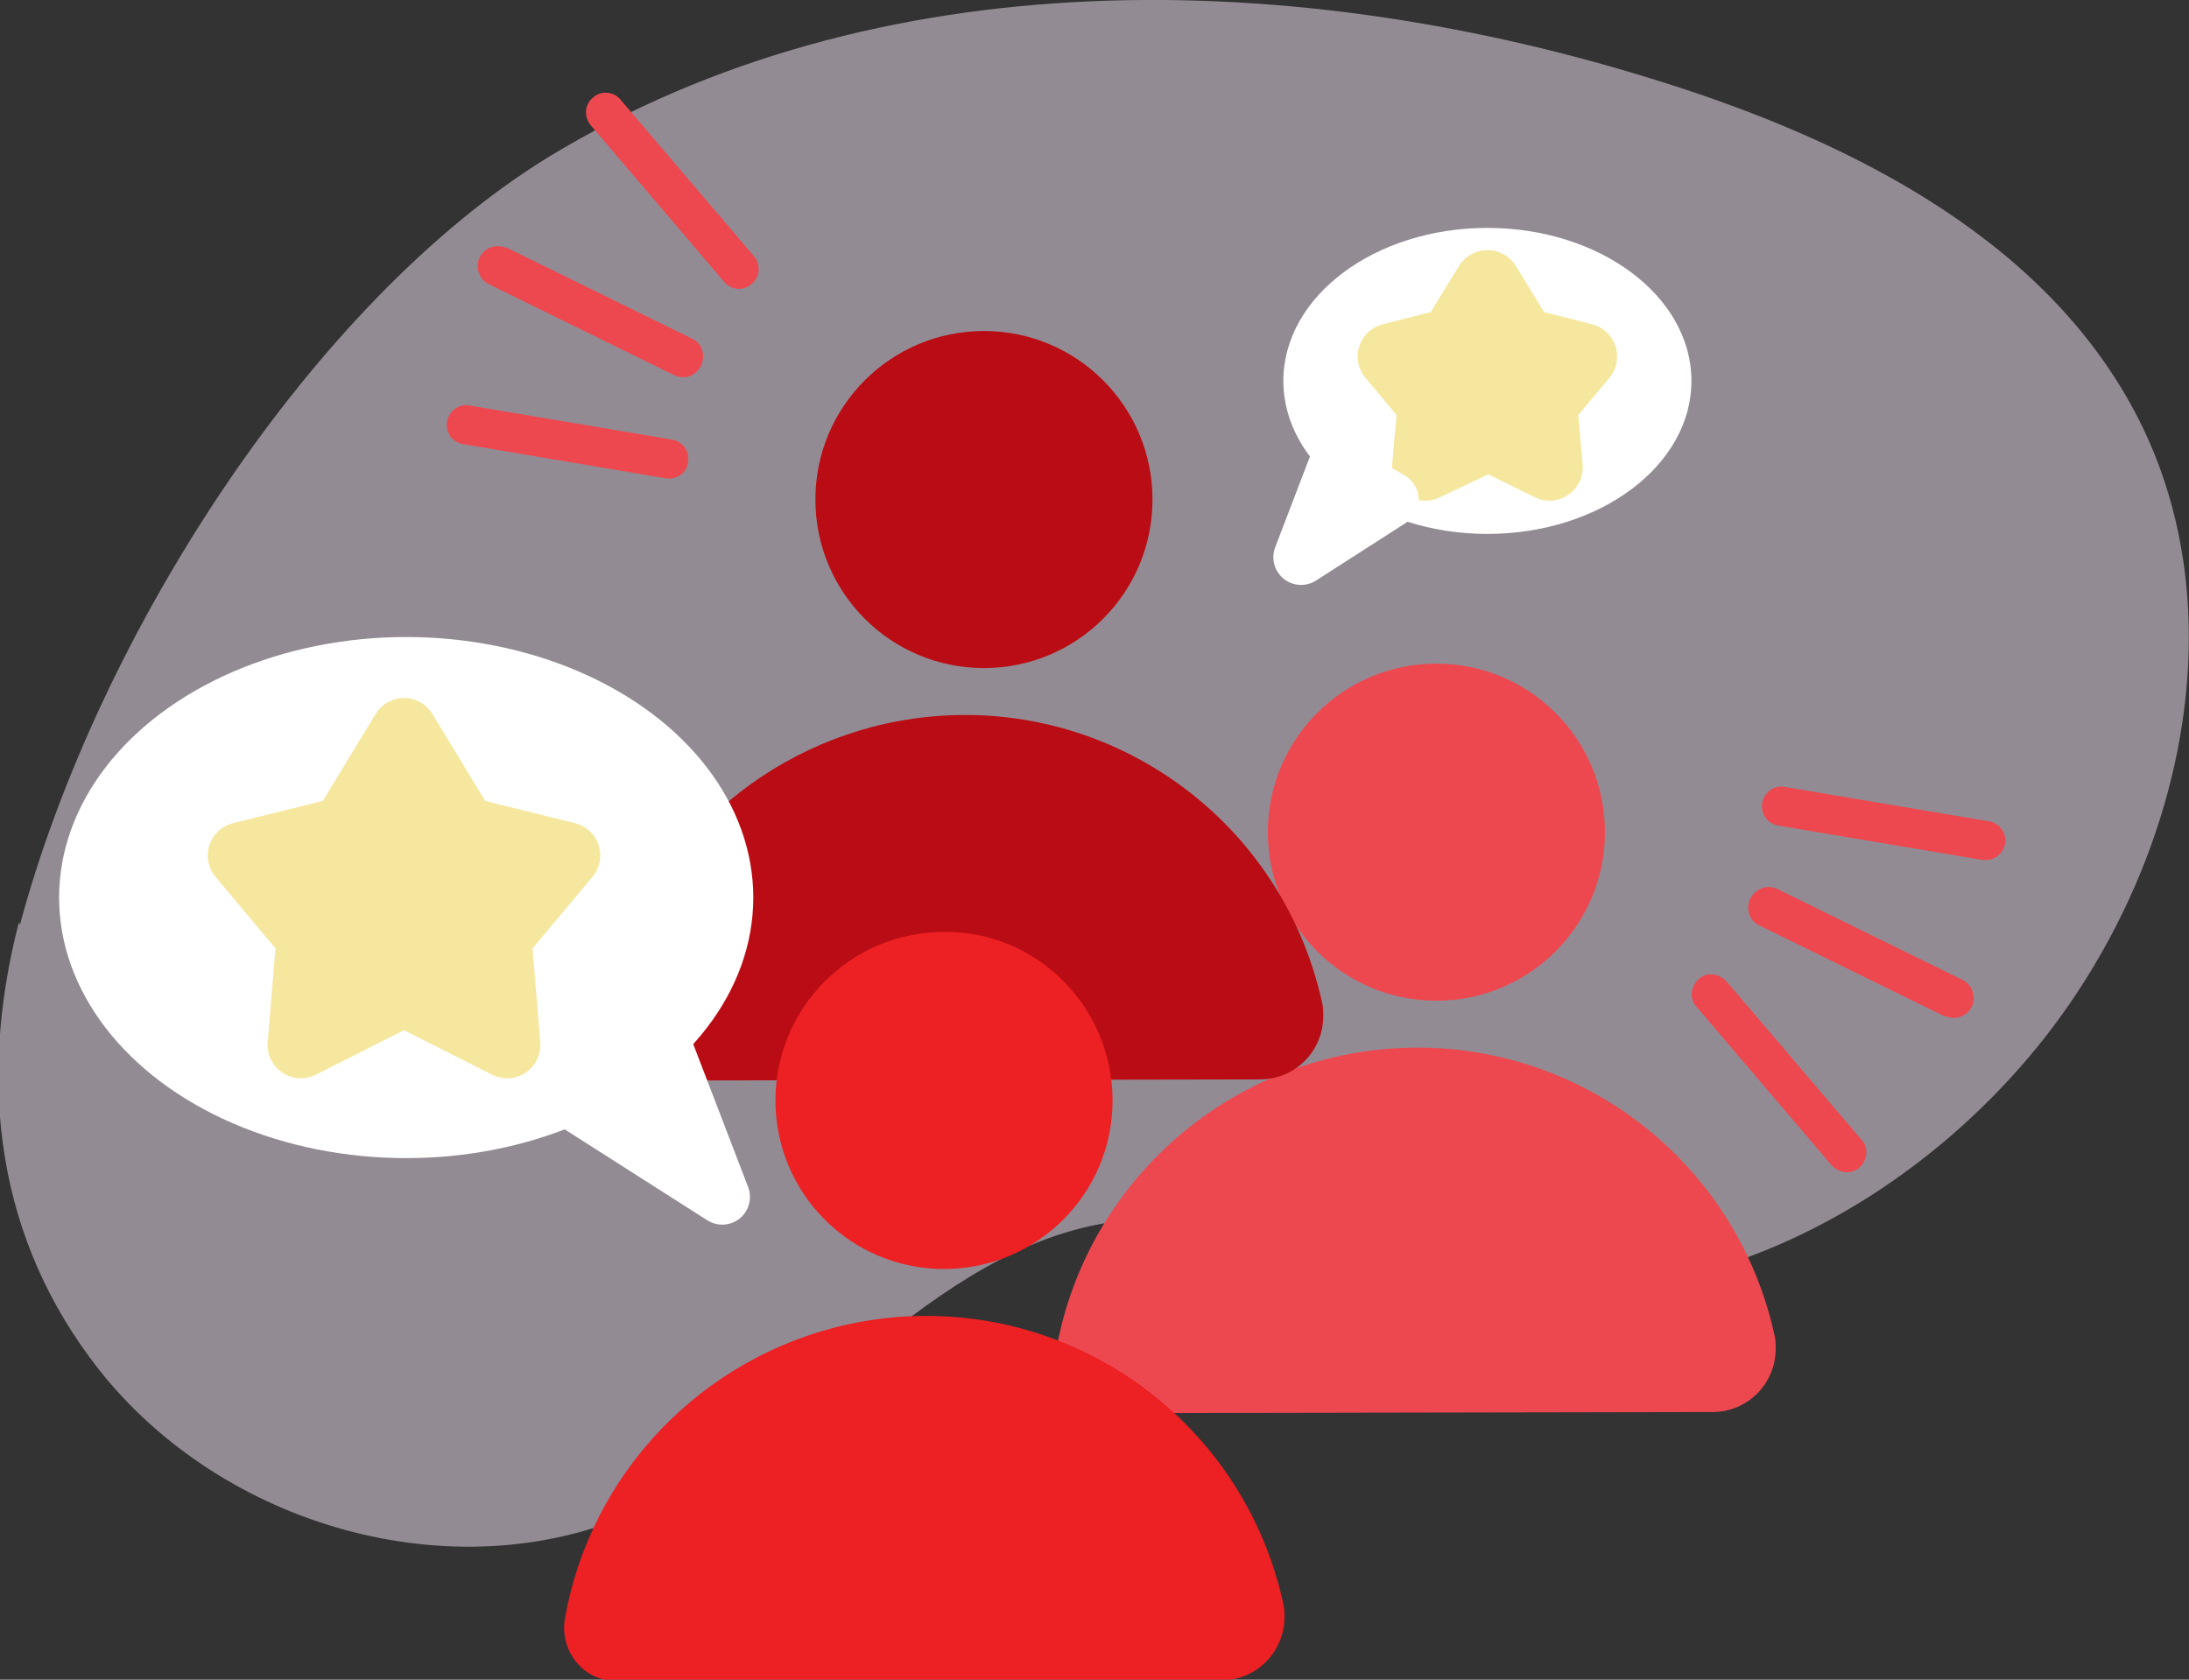
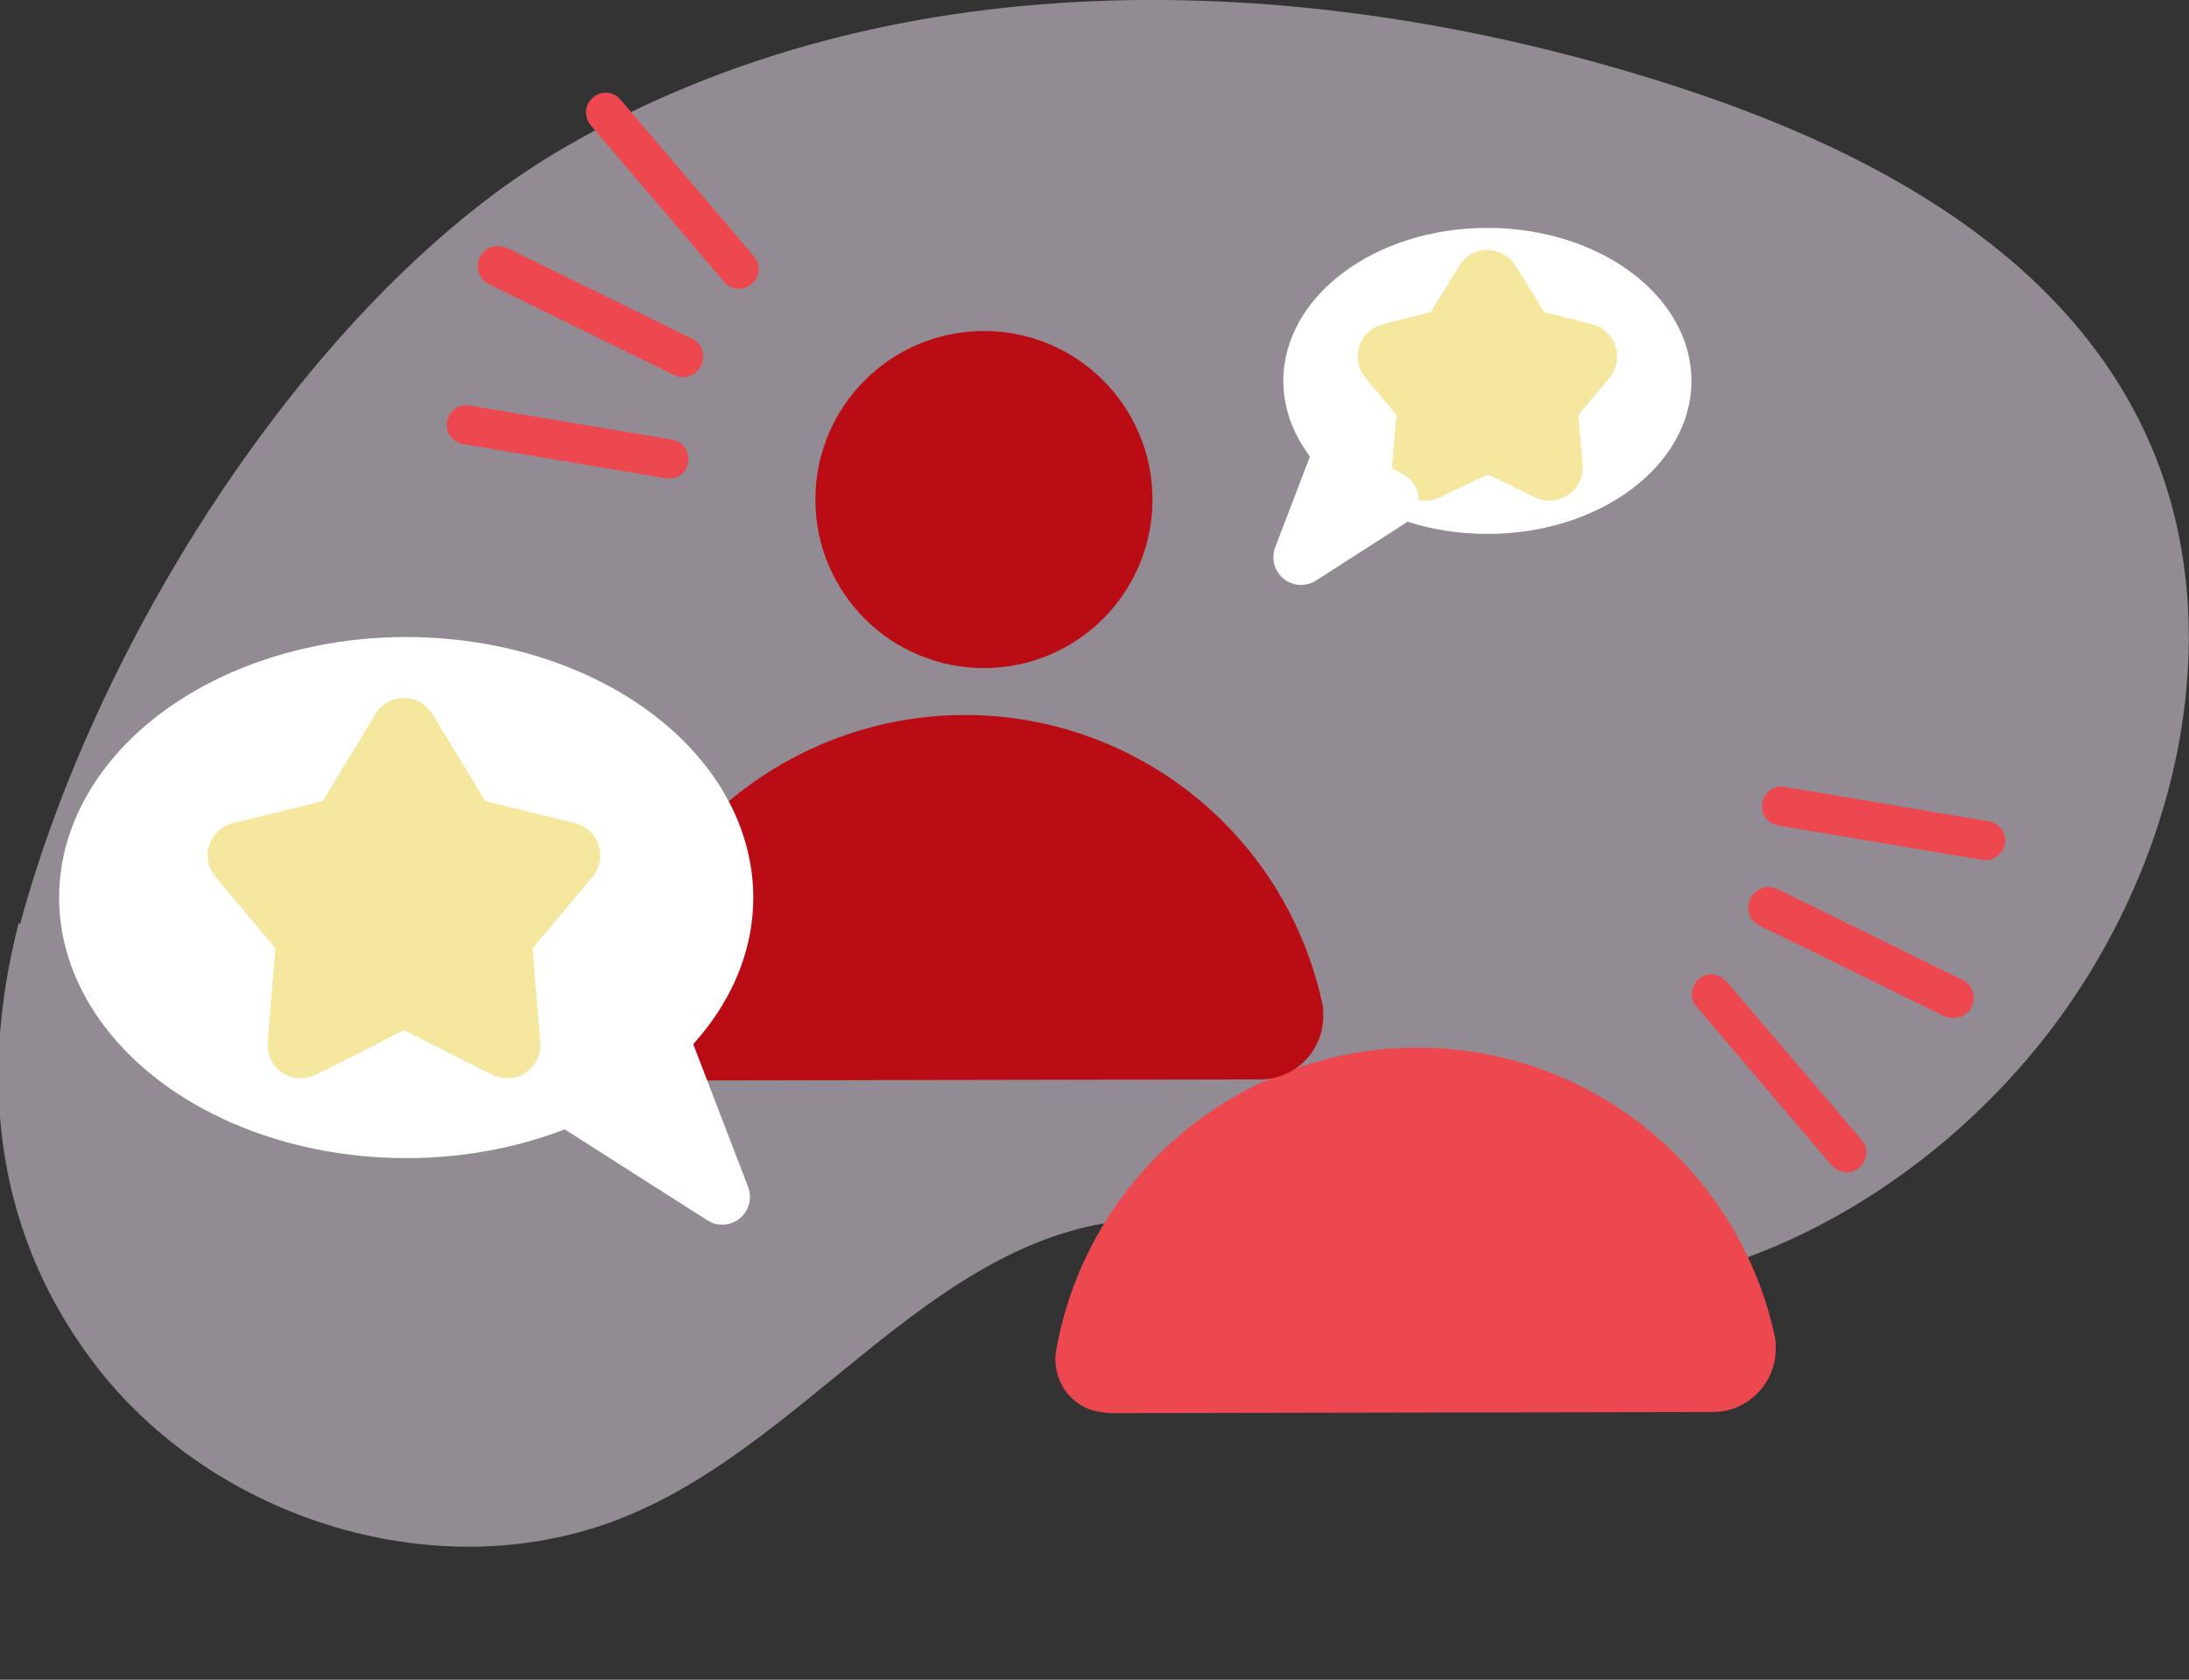
<svg xmlns="http://www.w3.org/2000/svg" version="1.1" id="Layer_1" x="0px" y="0px" viewBox="0 0 197.4 151.5" style="enable-background:new 0 0 197.4 151.5;" xml:space="preserve">
  <rect x="0" y="0" width="197.4" height="151.5" fill="#333333" stroke="none" />
  <style type="text/css">
	.st0{opacity:0.5;}
	.st1{fill:#F4E3F4;}
	.st2{fill:#ED4850;}
	.st3{fill:#FFFFFF;}
	.st4{fill:#F6E79E;stroke:#F6E79E;stroke-width:6;stroke-linecap:round;stroke-linejoin:round;}
	.st5{fill:#FFFFFF;stroke:#FFFFFF;stroke-width:5;stroke-linecap:round;stroke-linejoin:round;}
	.st6{fill:#BA0C14;}
	.st7{fill:#ED2024;}
</style>
  <g transform="translate(-283.07 -292.845)">
    <g transform="translate(283.071 292.845)" class="st0">
      <path class="st1" d="M1.8,83.4C8.9,57,28.3,27.2,49.4,14.2C79.1-3.9,117-3,149.9,7.4c17.5,5.5,35.3,14.6,43.3,31.1    c8.5,17.6,3.3,39.7-8.9,55.2c-11.7,14.8-30.4,24.8-49,22.5c-11.8-1.5-23.1-7.7-34.9-6c-16.7,2.4-27.5,19.4-43.1,26.2    c-16.5,7.3-37.3,1.2-48.4-12.9c-9.1-11.6-11-25.6-7.2-40.3" />
    </g>
-     <path class="st2" d="M427.8,367.9c0,8.4-6.8,15.2-15.2,15.2c-8.4,0-15.2-6.8-15.2-15.2s6.8-15.2,15.2-15.2c0,0,0,0,0,0   C421,352.7,427.8,359.5,427.8,367.9z" />
    <path class="st2" d="M437.5,420.2c3.2,0,5.7-2.6,5.7-5.7c0-0.4,0-0.8-0.1-1.2c-3.9-17.8-21.4-29.1-39.3-25.2   c-13.1,2.9-23.2,13.4-25.5,26.6c-0.4,2.6,1.3,5.1,4,5.5c0.3,0,0.5,0.1,0.8,0.1L437.5,420.2z" />
    <ellipse class="st3" cx="417.2" cy="327.2" rx="18.4" ry="13.8" />
    <path class="st4" d="M417.3,332.3l5.5,2.7l-0.5-5.7l3.6-4.3l-5.5-1.4l-3.2-5.2l-3.2,5.2l-5.5,1.4l3.6,4.3l-0.5,5.7L417.3,332.3z" />
    <path class="st5" d="M403.5,335l-3.1,8.1l8.1-5.2L403.5,335z" />
    <path class="st6" d="M387,337.9c0,8.4-6.8,15.2-15.2,15.2c-8.4,0-15.2-6.8-15.2-15.2s6.8-15.2,15.2-15.2   C380.2,322.7,387,329.5,387,337.9C387,337.9,387,337.9,387,337.9z" />
    <path class="st6" d="M396.7,390.2c3.2,0,5.7-2.6,5.7-5.7c0-0.4,0-0.8-0.1-1.2c-3.9-17.8-21.4-29.1-39.3-25.2   c-13.1,2.9-23.2,13.4-25.5,26.6c-0.4,2.6,1.3,5.1,3.9,5.5c0.3,0,0.5,0.1,0.8,0.1L396.7,390.2z" />
-     <path class="st7" d="M383.4,392.1c0,8.4-6.8,15.2-15.2,15.2c-8.4,0-15.2-6.8-15.2-15.2c0-8.4,6.8-15.2,15.2-15.2l0,0   C376.6,376.8,383.4,383.7,383.4,392.1z" />
-     <path class="st7" d="M393.2,444.4c3.2,0,5.7-2.6,5.7-5.7c0-0.4,0-0.8-0.1-1.2c-3.9-17.8-21.4-29.1-39.3-25.2   c-13.1,2.9-23.2,13.4-25.5,26.6c-0.4,2.6,1.3,5.1,3.9,5.5c0.3,0,0.5,0.1,0.8,0.1L393.2,444.4z" />
    <ellipse class="st3" cx="319.7" cy="373.8" rx="31.3" ry="23.5" />
    <path class="st4" d="M319.5,382.4l-9.3,4.7l0.8-9.7l-6.2-7.4l9.3-2.3l5.4-8.9l5.4,8.9l9.3,2.3l-6.2,7.4l0.8,9.7L319.5,382.4z" />
    <path class="st5" d="M342.9,387l5.3,13.8l-13.8-8.8L342.9,387z" />
    <path class="st2" d="M443.9,363.8l18.4,3.1c1,0.1,1.7,1,1.6,1.9c-0.1,1-1,1.7-1.9,1.6c-0.1,0-0.2,0-0.2,0l-18.4-3.1   c-1-0.2-1.6-1.1-1.4-2.1C442.2,364.3,443,363.7,443.9,363.8L443.9,363.8z" />
    <path class="st2" d="M443.3,373l16.7,8.2c0.9,0.4,1.3,1.5,0.9,2.4s-1.5,1.3-2.4,0.9c0,0,0,0-0.1,0l-16.7-8.2   c-0.9-0.4-1.2-1.5-0.8-2.4C441.4,373,442.4,372.6,443.3,373L443.3,373z" />
    <path class="st2" d="M438.8,381.4l12.1,14.2c0.7,0.7,0.6,1.8-0.1,2.5c-0.7,0.7-1.8,0.6-2.5-0.1c0,0-0.1-0.1-0.1-0.1l-12.1-14.2   c-0.7-0.7-0.6-1.8,0.1-2.5c0.7-0.7,1.8-0.6,2.5,0.1C438.7,381.3,438.7,381.4,438.8,381.4L438.8,381.4z" />
    <path class="st2" d="M343.2,336l-18.4-3.1c-1-0.2-1.6-1.1-1.4-2.1c0.2-0.9,1-1.5,1.9-1.4l18.4,3.1c1,0.2,1.6,1.1,1.4,2.1   C345,335.5,344.1,336.1,343.2,336z" />
    <path class="st2" d="M343.9,326.7l-16.7-8.2c-0.9-0.4-1.3-1.5-0.9-2.4c0.4-0.9,1.5-1.3,2.4-0.9c0,0,0,0,0.1,0l16.7,8.2   c0.9,0.4,1.2,1.5,0.8,2.4C345.8,326.8,344.8,327.1,343.9,326.7L343.9,326.7z" />
    <path class="st2" d="M348.4,318.3l-12.1-14.2c-0.6-0.8-0.5-1.9,0.3-2.5c0.7-0.6,1.8-0.5,2.4,0.2l12.1,14.2c0.6,0.8,0.5,1.9-0.3,2.5   C350.1,319.1,349,319,348.4,318.3L348.4,318.3z" />
  </g>
</svg>